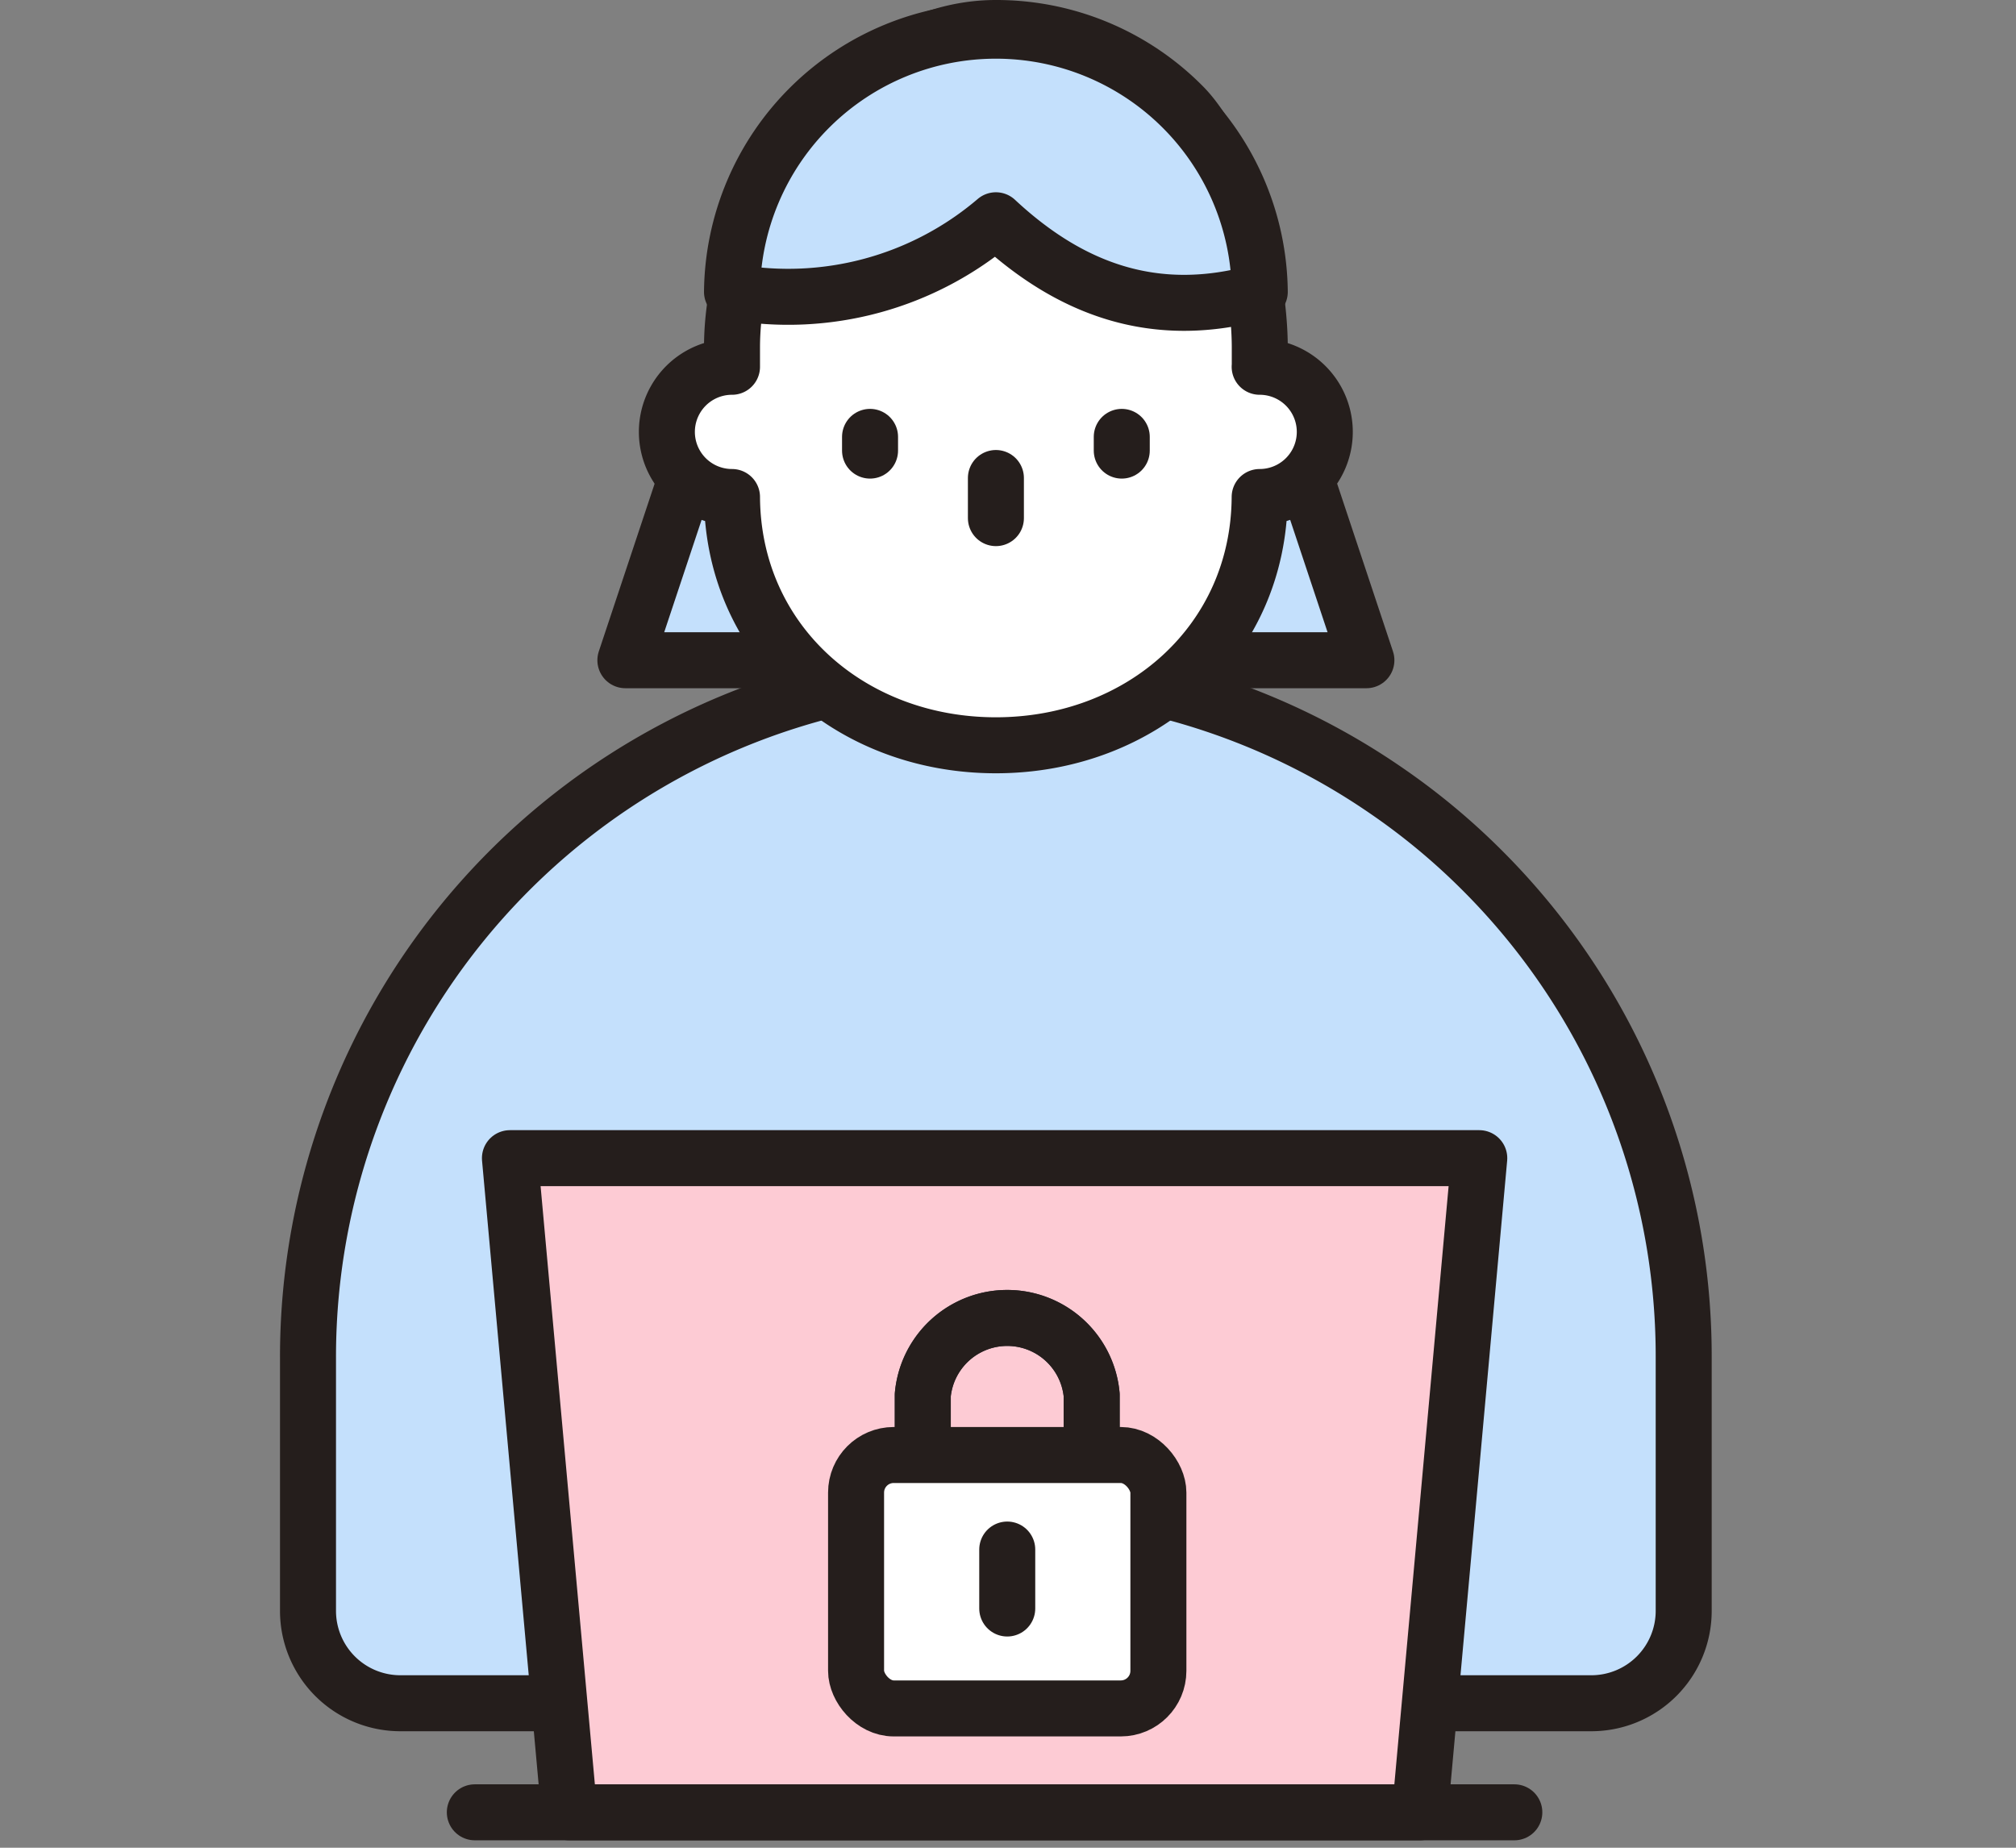
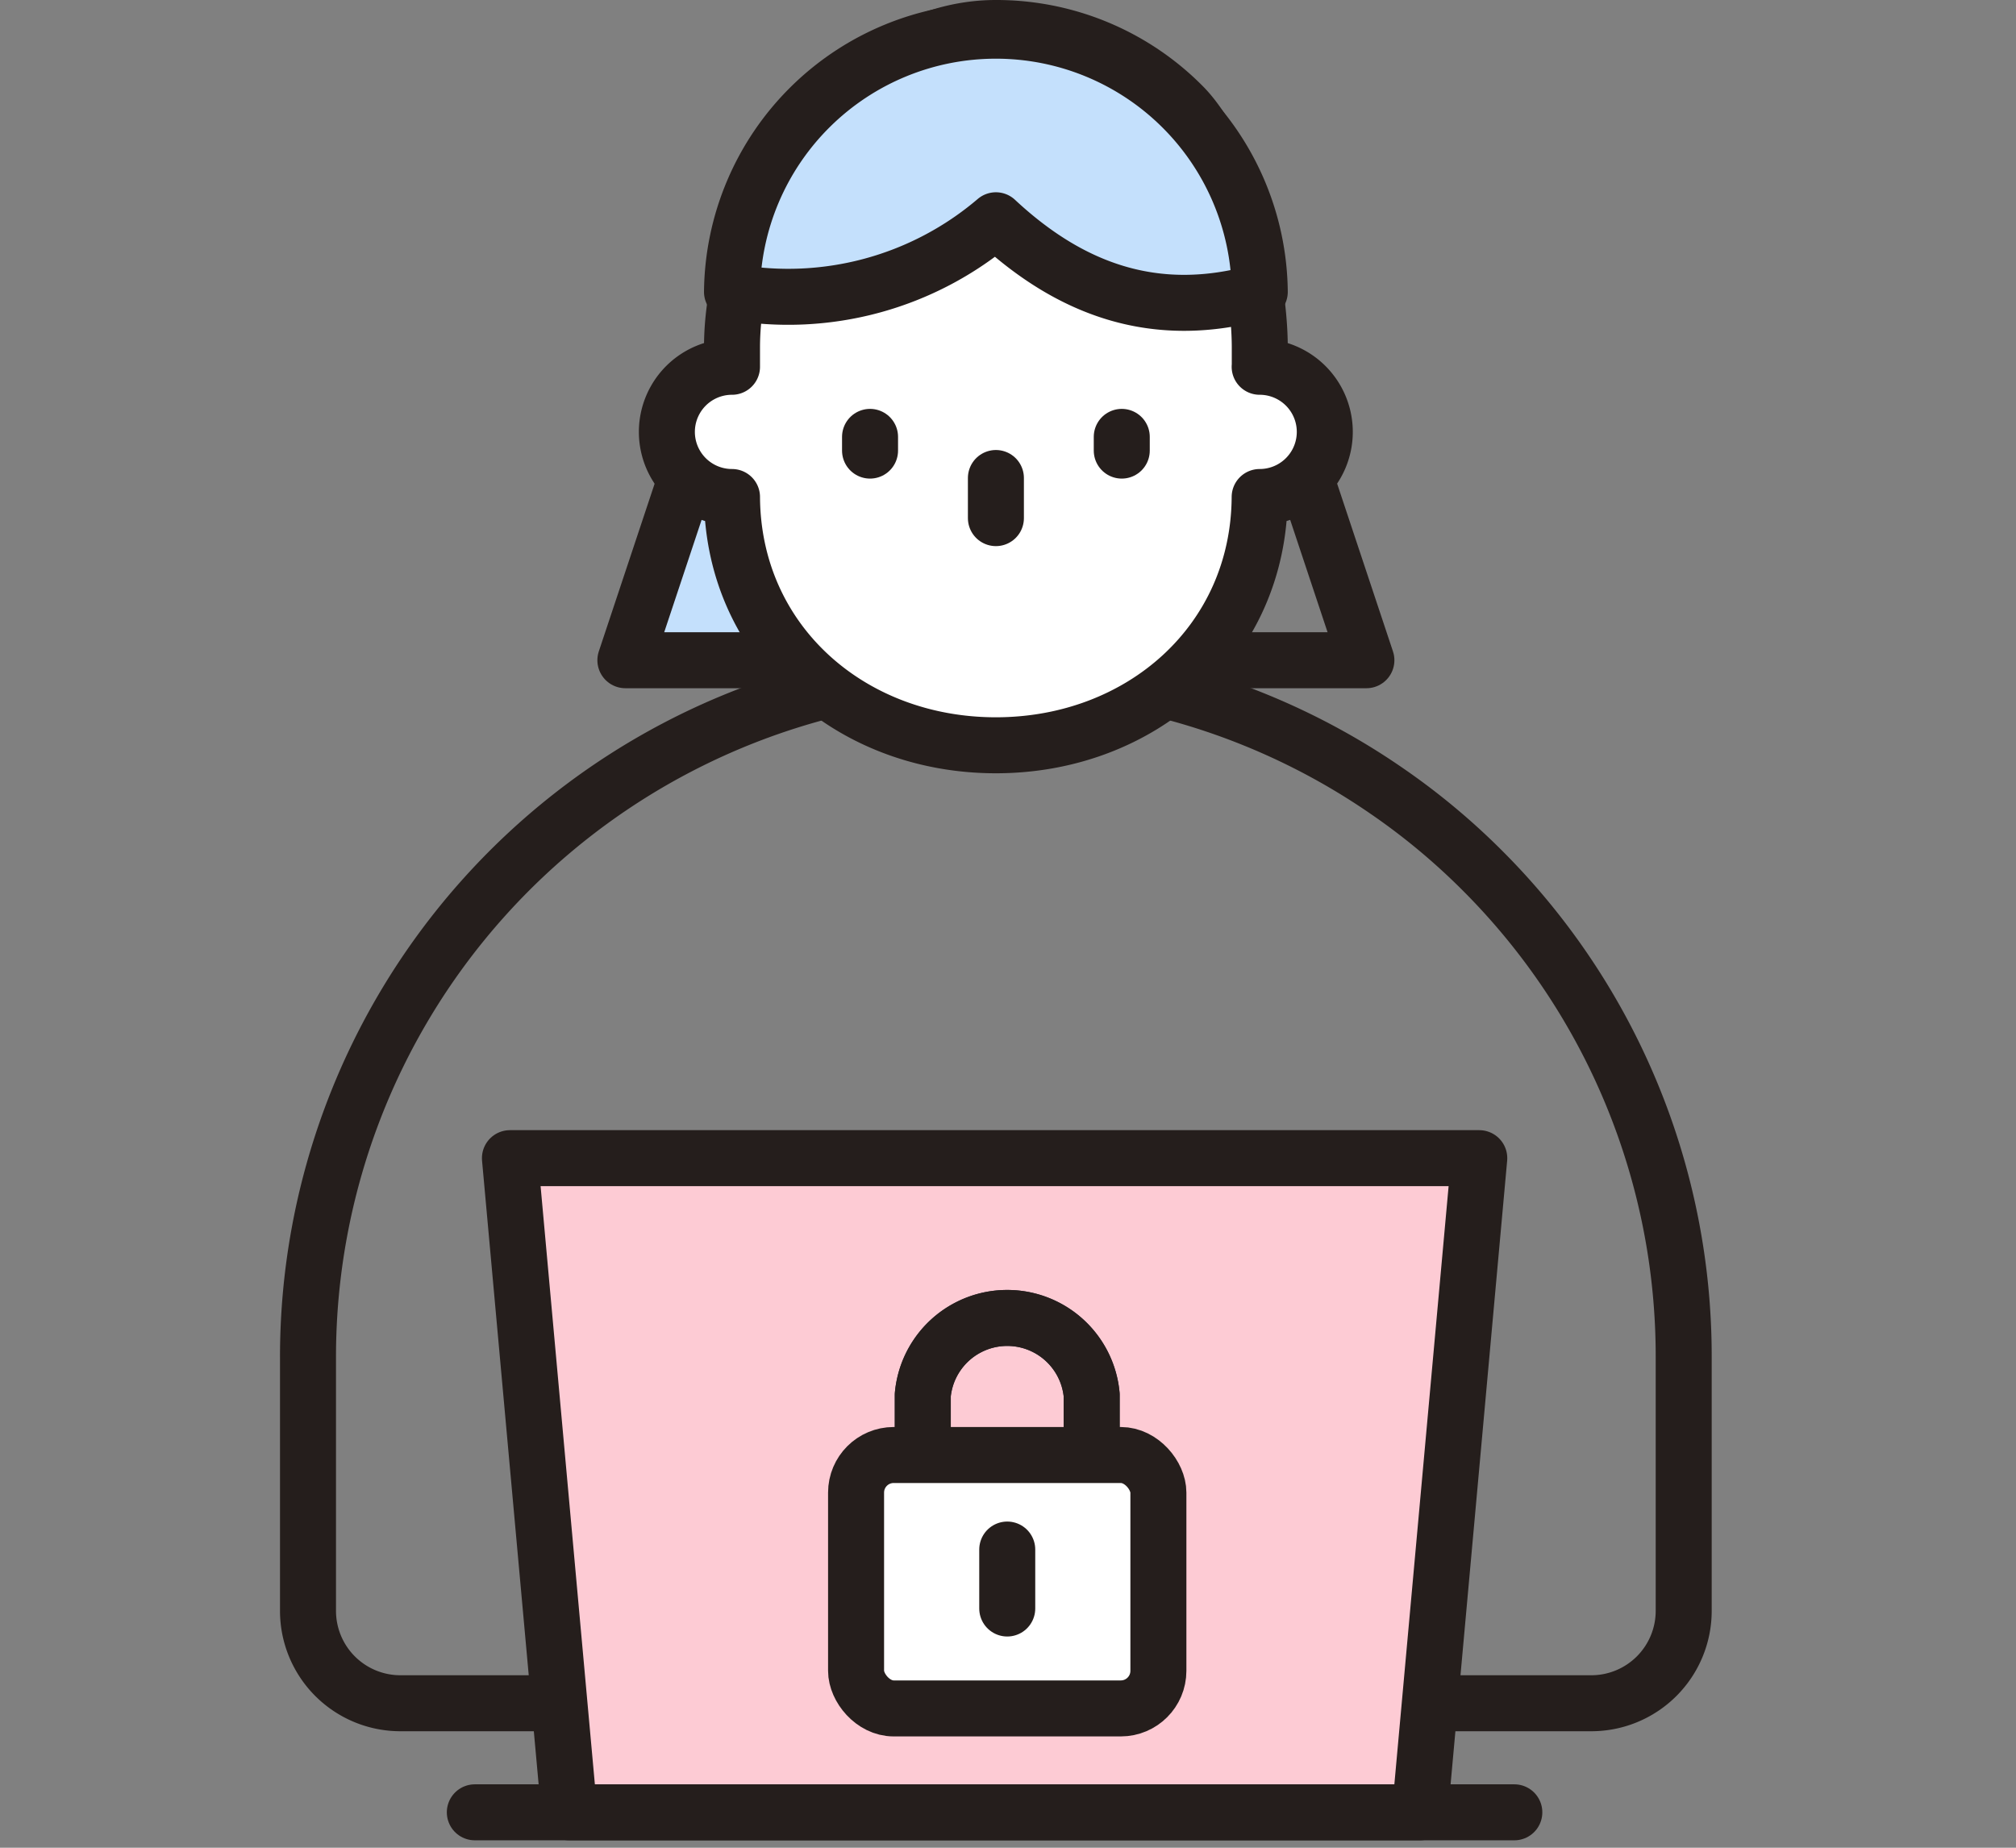
<svg xmlns="http://www.w3.org/2000/svg" width="72" height="66" viewBox="0 0 72 66">
  <rect x="0" y="0" width="72" height="66" fill="#808080" stroke="none" />
  <defs>
    <style>
      .cls-1 {
        fill: #c4e0fc;
      }

      .cls-2, .cls-4, .cls-7 {
        fill: none;
      }

      .cls-2 {
        stroke: #251e1c;
      }

      .cls-2, .cls-4 {
        stroke-linecap: round;
        stroke-linejoin: round;
        stroke-width: 2px;
      }

      .cls-3 {
        fill: #fff;
      }

      .cls-4 {
        stroke: #2c2d38;
      }

      .cls-5 {
        fill: #77a3e8;
      }

      .cls-6 {
        fill: #fdcbd4;
      }
    </style>
  </defs>
  <g id="ico_service02" transform="translate(-1021 -345)">
    <g id="그룹_2" data-name="그룹 2" transform="translate(-0.511)">
      <path id="패스_57" data-name="패스 57" class="cls-1" d="M172.089,1113.083l-2.166,6.509h9.152l-3.7-7.487Z" transform="translate(873.923 -751.009)" />
      <path id="패스_58" data-name="패스 58" class="cls-2" d="M172.089,1113.083l-2.166,6.509h9.152l-3.7-7.487Z" transform="translate(873.923 -751.009)" />
-       <path id="패스_59" data-name="패스 59" class="cls-1" d="M194.222,1113.083l2.166,6.509h-9.151l3.7-7.487Z" transform="translate(873.923 -751.009)" />
      <path id="패스_60" data-name="패스 60" class="cls-2" d="M194.222,1113.083l2.166,6.509h-9.151l3.7-7.487Z" transform="translate(873.923 -751.009)" />
-       <path id="패스_61" data-name="패스 61" class="cls-1" d="M200.532,1127.106a24.117,24.117,0,0,0-3.452-2.868,24.567,24.567,0,0,0-38.492,20.243v9.067a3.3,3.3,0,0,0,3.3,3.3h42.532a3.3,3.3,0,0,0,3.3-3.3v-9.067a24.512,24.512,0,0,0-7.192-17.375" transform="translate(873.923 -751.009)" />
      <path id="패스_62" data-name="패스 62" class="cls-2" d="M200.532,1127.106a24.117,24.117,0,0,0-3.452-2.868,24.567,24.567,0,0,0-38.492,20.243v9.067a3.3,3.3,0,0,0,3.3,3.3h42.532a3.3,3.3,0,0,0,3.3-3.3v-9.067A24.512,24.512,0,0,0,200.532,1127.106Z" transform="translate(873.923 -751.009)" />
      <line id="선_1" data-name="선 1" class="cls-3" y2="13.584" transform="translate(1057.079 392.258)" />
      <line id="선_2" data-name="선 2" class="cls-4" y2="13.584" transform="translate(1057.079 392.258)" />
      <path id="패스_63" data-name="패스 63" class="cls-3" d="M192.58,1109.11v-.688c0-2.6-1.054-6.948-2.763-8.65a9.371,9.371,0,0,0-6.661-2.763c-5.206,0-9.425,6.206-9.425,11.413v.688a2.326,2.326,0,0,0,0,4.652h0c.029,5.182,4.234,8.868,9.423,8.868s9.394-3.686,9.422-8.868h0a2.326,2.326,0,1,0,0-4.652" transform="translate(873.923 -751.009)" />
      <path id="패스_64" data-name="패스 64" class="cls-2" d="M192.58,1109.11v-.688c0-2.6-1.054-6.948-2.763-8.65a9.371,9.371,0,0,0-6.661-2.763c-5.206,0-9.425,6.206-9.425,11.413v.688a2.326,2.326,0,0,0,0,4.652h0c.029,5.182,4.234,8.868,9.423,8.868s9.394-3.686,9.422-8.868h0a2.326,2.326,0,1,0,0-4.652Z" transform="translate(873.923 -751.009)" />
      <path id="패스_65" data-name="패스 65" class="cls-1" d="M192.58,1106.433c-3.749,1.06-6.791-.1-9.424-2.556a11.428,11.428,0,0,1-9.425,2.556,9.425,9.425,0,0,1,18.849,0" transform="translate(873.923 -751.009)" />
      <path id="패스_66" data-name="패스 66" class="cls-2" d="M192.58,1106.433c-3.749,1.06-6.791-.1-9.424-2.556a11.428,11.428,0,0,1-9.425,2.556,9.425,9.425,0,0,1,18.849,0Z" transform="translate(873.923 -751.009)" />
      <line id="선_3" data-name="선 3" class="cls-5" y2="0.49" transform="translate(1052.584 360.605)" />
      <line id="선_4" data-name="선 4" class="cls-2" y2="0.49" transform="translate(1052.584 360.605)" />
      <line id="선_5" data-name="선 5" class="cls-5" y2="0.49" transform="translate(1061.574 360.605)" />
      <line id="선_6" data-name="선 6" class="cls-2" y2="0.49" transform="translate(1061.574 360.605)" />
      <line id="선_7" data-name="선 7" class="cls-5" y2="1.433" transform="translate(1057.079 362.074)" />
      <line id="선_8" data-name="선 8" class="cls-2" y2="1.433" transform="translate(1057.079 362.074)" />
      <path id="패스_67" data-name="패스 67" class="cls-6" d="M200.419,1137.378H165.8l2.12,23.366H198.3Z" transform="translate(873.923 -751.009)" />
      <path id="패스_68" data-name="패스 68" class="cls-2" d="M200.419,1137.378H165.8l2.12,23.366H198.3Z" transform="translate(873.923 -751.009)" />
      <line id="선_9" data-name="선 9" class="cls-3" x2="37.125" transform="translate(1038.469 409.735)" />
      <line id="선_10" data-name="선 10" class="cls-2" x2="37.125" transform="translate(1038.469 409.735)" />
      <path id="패스_69" data-name="패스 69" class="cls-4" d="M186.577,1147.734v-1.9a3.029,3.029,0,0,0-6.032,0v1.9" transform="translate(873.923 -751.009)" />
      <path id="패스_70" data-name="패스 70" class="cls-2" d="M180.544,1147.734v-1.9a3.029,3.029,0,0,1,6.032,0v1.9" transform="translate(873.923 -751.009)" />
      <rect id="사각형_2" data-name="사각형 2" class="cls-3" width="10.797" height="9.052" rx="1.343" transform="translate(1052.085 396.972)" />
      <rect id="사각형_3" data-name="사각형 3" class="cls-2" width="10.797" height="9.052" rx="1.343" transform="translate(1052.085 396.972)" />
      <line id="선_11" data-name="선 11" class="cls-3" y2="2.106" transform="translate(1057.484 400.349)" />
      <line id="선_12" data-name="선 12" class="cls-2" y2="2.106" transform="translate(1057.484 400.349)" />
    </g>
    <rect id="사각형_7" data-name="사각형 7" class="cls-7" width="72" height="66" transform="translate(1021 345)" />
  </g>
</svg>